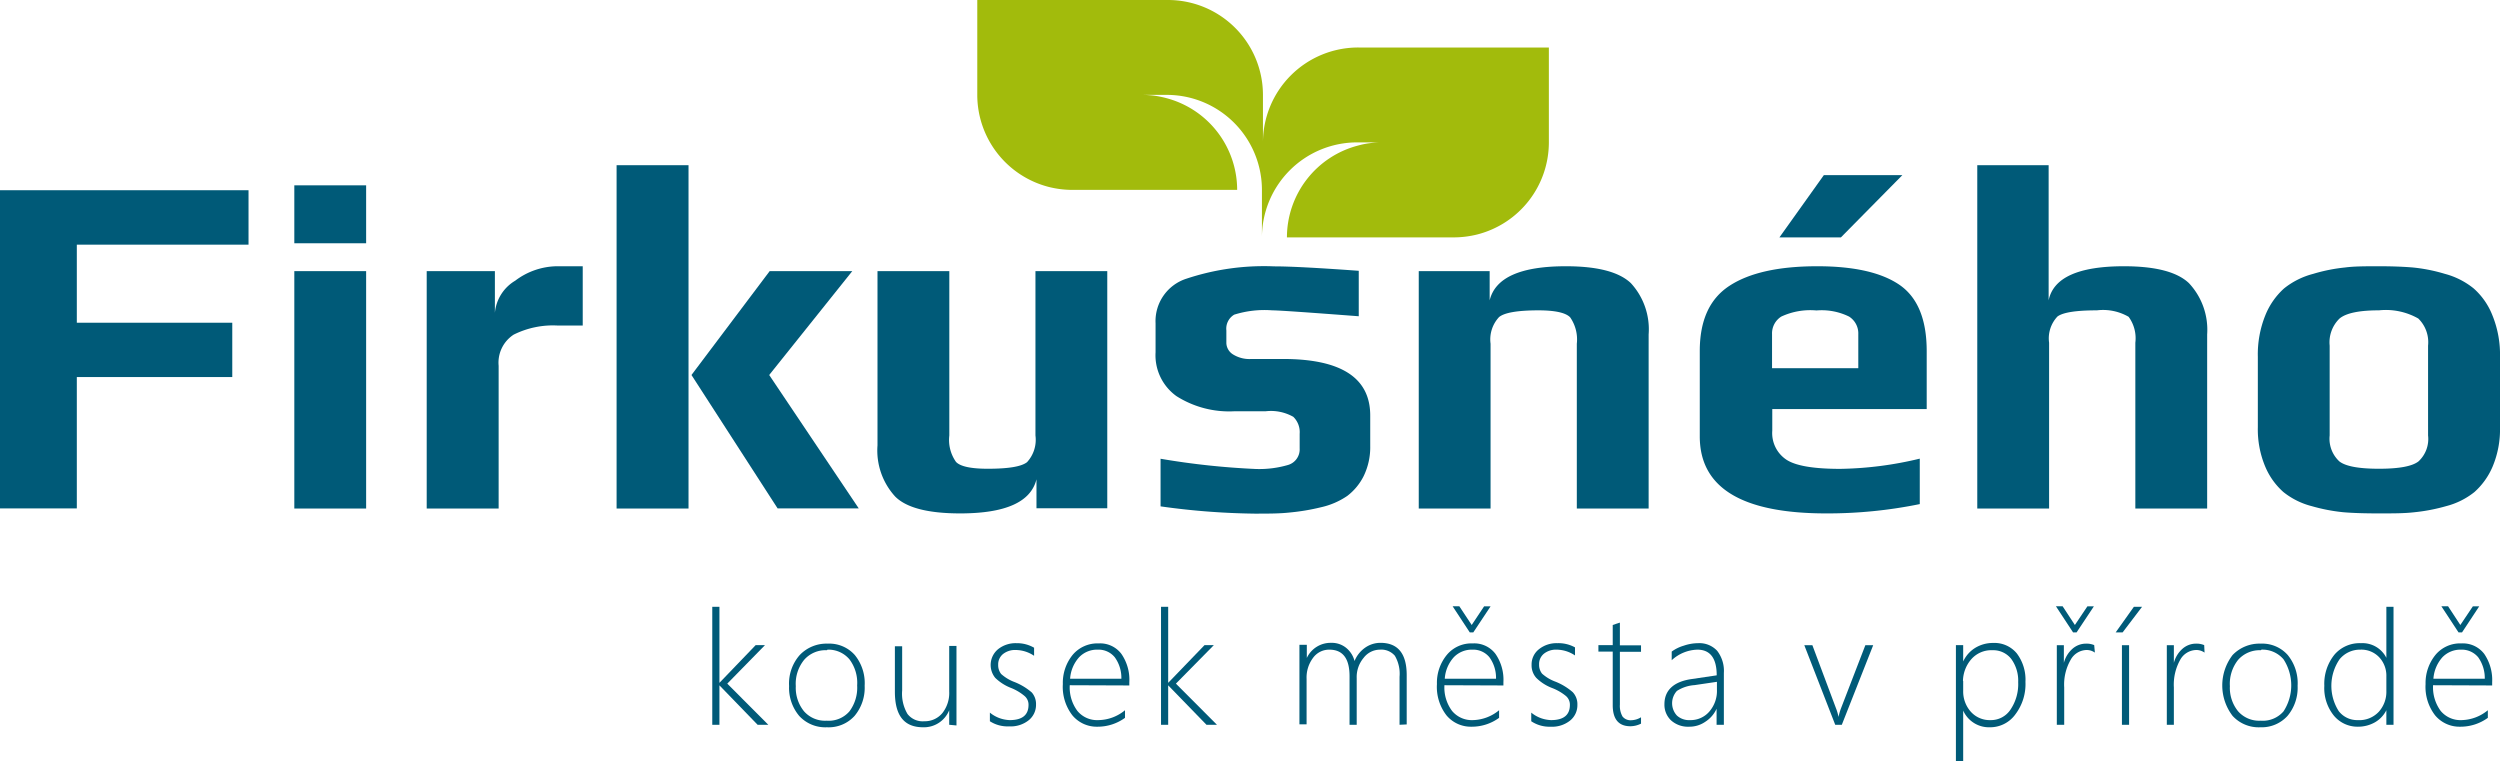
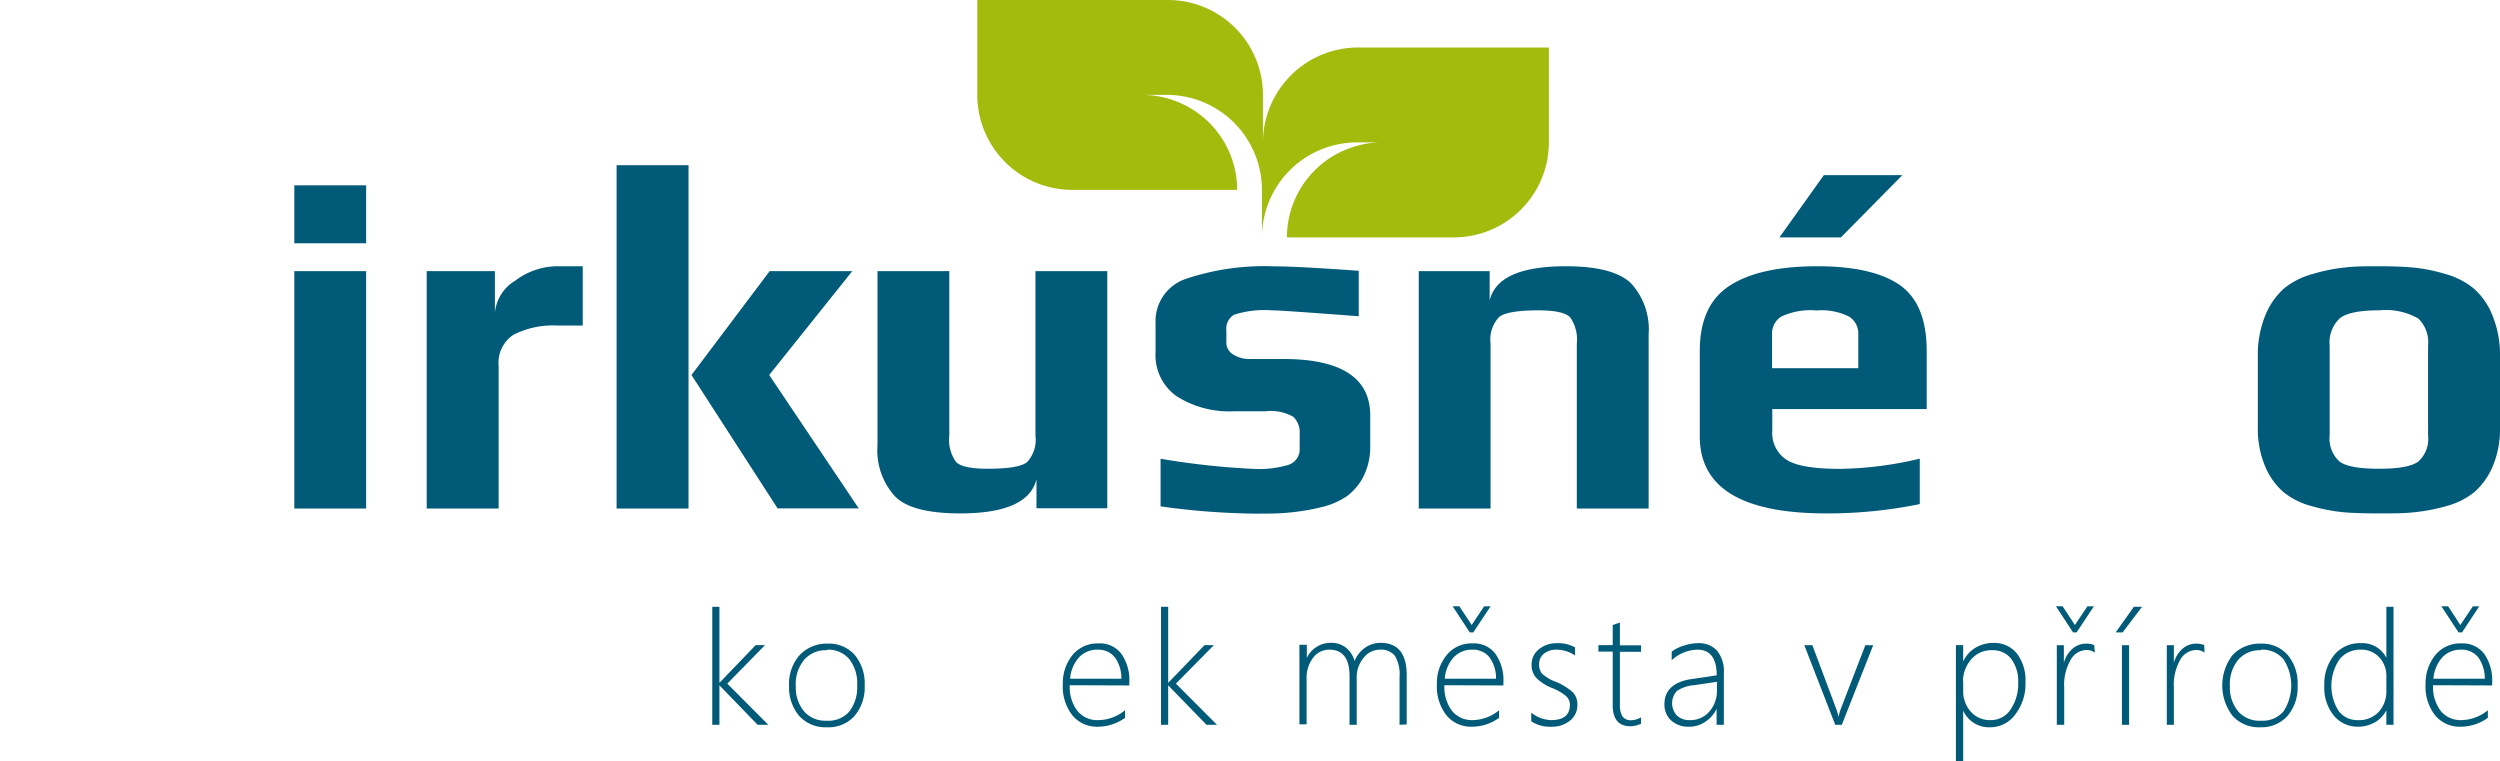
<svg xmlns="http://www.w3.org/2000/svg" viewBox="0 0 220 67">
  <defs>
    <style>.cls-1{fill:#005a78;}.cls-2{fill:#a2bb0c;}</style>
  </defs>
  <title>footer-logo</title>
  <g id="Layer_2" data-name="Layer 2">
    <g id="Vrstva_1" data-name="Vrstva 1">
-       <path class="cls-1" d="M21.87,21.53V16.74H0v28H6.76V33.18H20.44V28.4H6.76V21.53Z" />
      <path class="cls-1" d="M25.9,23.86V44.75h6.32V23.86Zm0-7.55v5.1h6.32v-5.1Z" />
      <path class="cls-1" d="M49,23.43a6.2,6.2,0,0,0-3.66,1.27,3.68,3.68,0,0,0-1.79,2.83V23.86h-6V44.75h6.33V32.19a2.94,2.94,0,0,1,1.32-2.74,7.73,7.73,0,0,1,3.92-.8h2.16V23.43Z" />
      <path class="cls-1" d="M67.69,33,75,23.86H67.73L60.85,33l7.58,11.74h7.14ZM54.26,14.54V44.75h6.33V14.54Z" />
      <path class="cls-1" d="M91.12,23.86V38.32a2.91,2.91,0,0,1-.74,2.35c-.49.39-1.64.58-3.46.58-1.47,0-2.41-.2-2.79-.6a3.35,3.35,0,0,1-.59-2.33V23.86H77.22V39.19a6,6,0,0,0,1.56,4.51c1,1,2.94,1.48,5.71,1.48,4,0,6.22-1,6.72-3v2.55h6.23V23.86Z" />
      <path class="cls-1" d="M112.9,31.59h-2.77a2.73,2.73,0,0,1-1.67-.43,1.23,1.23,0,0,1-.54-.95V29.08a1.43,1.43,0,0,1,.69-1.39,8.89,8.89,0,0,1,3.34-.38c.58,0,3.12.18,7.62.52v-4c-3.58-.26-6.07-.39-7.45-.39a21.62,21.62,0,0,0-7.7,1.08,3.92,3.92,0,0,0-2.73,3.93V31a4.42,4.42,0,0,0,1.84,3.86,8.65,8.65,0,0,0,5.13,1.33h2.73a4,4,0,0,1,2.42.49,1.87,1.87,0,0,1,.56,1.49v1.29a1.43,1.43,0,0,1-1,1.45,9,9,0,0,1-2.88.36,67.06,67.06,0,0,1-8.36-.9v4.19a64.09,64.09,0,0,0,8.27.64c1.18,0,2.21,0,3.1-.1a18.89,18.89,0,0,0,2.74-.46,6.65,6.65,0,0,0,2.32-1A5,5,0,0,0,120,41.9a5.81,5.81,0,0,0,.58-2.67V36.6Q120.61,31.59,112.9,31.59Z" />
      <path class="cls-1" d="M143.52,24.92q-1.56-1.49-5.72-1.49c-4,0-6.22,1-6.71,3V23.86h-6.24V44.75h6.32V30.25a2.88,2.88,0,0,1,.75-2.35c.48-.39,1.64-.59,3.46-.59,1.47,0,2.4.21,2.79.61a3.41,3.41,0,0,1,.59,2.33v14.5h6.32V29.43A6,6,0,0,0,143.52,24.92Z" />
      <path class="cls-1" d="M160.5,15.41l-3.91,5.48H162l5.41-5.48ZM169.55,36V30.9q0-4.18-2.39-5.83c-1.59-1.09-4-1.64-7.23-1.64-3.43,0-6,.58-7.75,1.73s-2.6,3.06-2.6,5.74v7.5c0,4.53,3.71,6.78,11.13,6.78a40.52,40.52,0,0,0,8.23-.82v-4a31.54,31.54,0,0,1-7,.9c-2.31,0-3.88-.26-4.71-.79a2.81,2.81,0,0,1-1.27-2.57V36Zm-13.61-6.6a1.75,1.75,0,0,1,.81-1.54,6.05,6.05,0,0,1,3.1-.54,5.45,5.45,0,0,1,2.87.54,1.75,1.75,0,0,1,.81,1.54v3h-7.59Z" />
-       <path class="cls-1" d="M192.63,24.92q-1.56-1.49-5.72-1.49c-4,0-6.22,1-6.63,3V14.54H174V44.75h6.32V30.16a2.8,2.8,0,0,1,.74-2.31c.49-.36,1.64-.54,3.47-.54a4.48,4.48,0,0,1,2.79.57,3.2,3.2,0,0,1,.59,2.28V44.75h6.32V29.43A6,6,0,0,0,192.63,24.92Z" />
      <path class="cls-1" d="M219.32,27.72a6.14,6.14,0,0,0-1.64-2.34,6.76,6.76,0,0,0-2.53-1.28,14.71,14.71,0,0,0-2.8-.56c-.82-.07-1.83-.11-3-.11s-2.19,0-3,.11a14.78,14.78,0,0,0-2.79.56A6.81,6.81,0,0,0,201,25.38a6.36,6.36,0,0,0-1.64,2.34,9.18,9.18,0,0,0-.67,3.69v6.18a8.46,8.46,0,0,0,.65,3.47,6.17,6.17,0,0,0,1.6,2.24,6.61,6.61,0,0,0,2.49,1.24,15.59,15.59,0,0,0,2.82.54c.85.07,1.88.1,3.1.1s2.24,0,3.09-.1a15.92,15.92,0,0,0,2.82-.54,6.61,6.61,0,0,0,2.49-1.24,6.29,6.29,0,0,0,1.6-2.24,8.46,8.46,0,0,0,.65-3.47V31.41A9.17,9.17,0,0,0,219.32,27.72Zm-5.65,10.6a2.68,2.68,0,0,1-.84,2.28c-.56.44-1.73.65-3.48.65s-2.93-.21-3.49-.65a2.72,2.72,0,0,1-.85-2.28v-7.9a2.92,2.92,0,0,1,.87-2.39c.58-.48,1.73-.72,3.47-.72a5.78,5.78,0,0,1,3.46.72,2.91,2.91,0,0,1,.86,2.39Z" />
      <path class="cls-2" d="M136.3,4.18v8.35a8.37,8.37,0,0,1-6.29,8.1,8.55,8.55,0,0,1-2.09.26H113.25a8.36,8.36,0,0,1,6.29-8.09,7.08,7.08,0,0,1,1-.2,7.22,7.22,0,0,1,1-.07h-2.09a8.38,8.38,0,0,0-8.4,8.36V16.71a8.37,8.37,0,0,0-8.38-8.36h-2.09a9.26,9.26,0,0,1,1,.07,8.69,8.69,0,0,1,1,.2,8.36,8.36,0,0,1,6.29,8.09H94.38a8.49,8.49,0,0,1-2.09-.26A8.37,8.37,0,0,1,86,8.35V0h16.76a8.36,8.36,0,0,1,8.38,8.35v4.18a8.38,8.38,0,0,1,8.4-8.35Z" />
      <path class="cls-1" d="M66.67,63.78l-3.36-3.47h0v3.47h-.63V53.4h.63v6.69h0l3.19-3.32h.82L64,60.16l3.61,3.62Z" />
      <path class="cls-1" d="M72.77,64a3.11,3.11,0,0,1-2.44-1,3.84,3.84,0,0,1-.89-2.63,3.79,3.79,0,0,1,.94-2.73,3.25,3.25,0,0,1,2.46-1,3,3,0,0,1,2.38,1,3.92,3.92,0,0,1,.87,2.71,3.85,3.85,0,0,1-.89,2.65A3.07,3.07,0,0,1,72.77,64Zm0-6.78a2.5,2.5,0,0,0-2,.84,3.33,3.33,0,0,0-.74,2.32,3.27,3.27,0,0,0,.72,2.21,2.46,2.46,0,0,0,2,.83,2.4,2.4,0,0,0,2-.82,3.48,3.48,0,0,0,.68-2.28,3.43,3.43,0,0,0-.68-2.3A2.42,2.42,0,0,0,72.82,57.17Z" />
-       <path class="cls-1" d="M83.53,63.78V62.5h0A2.4,2.4,0,0,1,81.24,64c-1.66,0-2.49-1-2.49-3.13v-4h.64v3.89a3.52,3.52,0,0,0,.47,2.07,1.69,1.69,0,0,0,1.48.64,2,2,0,0,0,1.59-.72,2.86,2.86,0,0,0,.6-1.91v-4h.64v7Z" />
-       <path class="cls-1" d="M87.11,63.47v-.76a2.88,2.88,0,0,0,.86.49,3,3,0,0,0,.88.17c1.11,0,1.66-.45,1.66-1.34a1,1,0,0,0-.37-.8A4.42,4.42,0,0,0,89,60.55a4.13,4.13,0,0,1-1.42-.9,1.8,1.8,0,0,1,.25-2.52,2.47,2.47,0,0,1,1.62-.53A3,3,0,0,1,91,57v.71a2.92,2.92,0,0,0-1.62-.51,1.69,1.69,0,0,0-1.12.36,1.17,1.17,0,0,0-.42.94,1.25,1.25,0,0,0,.26.81,3.69,3.69,0,0,0,1.18.71,5.26,5.26,0,0,1,1.52.92A1.54,1.54,0,0,1,91.17,62a1.73,1.73,0,0,1-.63,1.37,2.53,2.53,0,0,1-1.73.55A2.87,2.87,0,0,1,87.11,63.47Z" />
      <path class="cls-1" d="M94.14,60.3a3.44,3.44,0,0,0,.67,2.26,2.24,2.24,0,0,0,1.83.81A3.74,3.74,0,0,0,99,62.5v.67a4.1,4.1,0,0,1-2.44.78,2.78,2.78,0,0,1-2.19-1,4.09,4.09,0,0,1-.84-2.75,3.91,3.91,0,0,1,.87-2.58,2.85,2.85,0,0,1,2.28-1,2.34,2.34,0,0,1,2,.92,4,4,0,0,1,.7,2.5v.28Zm4.54-.57a3.08,3.08,0,0,0-.58-1.89,1.84,1.84,0,0,0-1.5-.67,2.18,2.18,0,0,0-1.63.66,3.12,3.12,0,0,0-.8,1.9Z" />
      <path class="cls-1" d="M106.17,63.78l-3.37-3.47h0v3.47h-.63V53.4h.63v6.69h0L106,56.77h.82l-3.34,3.39,3.61,3.62Z" />
      <path class="cls-1" d="M123.16,63.78V59.56a3.14,3.14,0,0,0-.41-1.85,1.57,1.57,0,0,0-1.32-.54,1.81,1.81,0,0,0-1.43.72,2.62,2.62,0,0,0-.61,1.78v4.11h-.63V59.51c0-1.56-.59-2.34-1.78-2.34a1.74,1.74,0,0,0-1.43.72,2.88,2.88,0,0,0-.57,1.85v4h-.63v-7H115v1.16h0a2.31,2.31,0,0,1,2.14-1.33,2,2,0,0,1,1.32.44,2.19,2.19,0,0,1,.74,1.16,2.65,2.65,0,0,1,.94-1.18,2.34,2.34,0,0,1,1.34-.42q2.31,0,2.31,2.85v4.33Z" />
      <path class="cls-1" d="M127.11,60.3a3.44,3.44,0,0,0,.67,2.26,2.26,2.26,0,0,0,1.84.81,3.74,3.74,0,0,0,2.3-.87v.67a4.07,4.07,0,0,1-2.43.78,2.79,2.79,0,0,1-2.2-1,4.09,4.09,0,0,1-.84-2.75,3.86,3.86,0,0,1,.88-2.58,2.81,2.81,0,0,1,2.27-1,2.34,2.34,0,0,1,2,.92,4,4,0,0,1,.7,2.5v.28Zm4.54-.57a3.08,3.08,0,0,0-.58-1.89,1.84,1.84,0,0,0-1.5-.67,2.19,2.19,0,0,0-1.63.66,3.12,3.12,0,0,0-.8,1.9Zm-2-4.08h-.31l-1.51-2.3h.59L129.51,55l1.09-1.64h.57Z" />
      <path class="cls-1" d="M134.75,63.47v-.76a2.88,2.88,0,0,0,.86.49,3,3,0,0,0,.88.17c1.11,0,1.66-.45,1.66-1.34a1,1,0,0,0-.37-.8,4.42,4.42,0,0,0-1.18-.68,4,4,0,0,1-1.41-.9,1.65,1.65,0,0,1-.41-1.14,1.7,1.7,0,0,1,.65-1.38,2.47,2.47,0,0,1,1.62-.53,3,3,0,0,1,1.55.37v.71a2.92,2.92,0,0,0-1.62-.51,1.69,1.69,0,0,0-1.12.36,1.17,1.17,0,0,0-.42.94,1.25,1.25,0,0,0,.26.81,3.65,3.65,0,0,0,1.19.71,5.32,5.32,0,0,1,1.51.92,1.54,1.54,0,0,1,.41,1.12,1.73,1.73,0,0,1-.63,1.37,2.53,2.53,0,0,1-1.73.55A2.87,2.87,0,0,1,134.75,63.47Z" />
      <path class="cls-1" d="M144.41,63.68a2.12,2.12,0,0,1-.93.23q-1.56,0-1.56-1.86V57.34h-1.26v-.57h1.26V55l.32-.11.31-.1v2h1.86v.57h-1.86V62a1.9,1.9,0,0,0,.23,1.05.9.9,0,0,0,.78.33,1.73,1.73,0,0,0,.85-.26Z" />
      <path class="cls-1" d="M151.06,63.78V62.37h0a2.68,2.68,0,0,1-1,1.15,2.45,2.45,0,0,1-1.42.43,2.22,2.22,0,0,1-1.59-.56,1.89,1.89,0,0,1-.58-1.42c0-1.22.81-2,2.44-2.22l2.16-.32c0-1.5-.57-2.26-1.7-2.26a3.46,3.46,0,0,0-2.26.93v-.76a3.38,3.38,0,0,1,1.06-.52,3.94,3.94,0,0,1,1.26-.22,2.13,2.13,0,0,1,1.68.67,2.89,2.89,0,0,1,.59,1.95v4.56Zm-1.94-3.49a3.28,3.28,0,0,0-1.55.51,1.6,1.6,0,0,0,0,2.17,1.59,1.59,0,0,0,1.16.4,2.17,2.17,0,0,0,1.69-.75,2.77,2.77,0,0,0,.67-1.93V60Z" />
      <path class="cls-1" d="M162.08,63.78h-.58l-2.72-7h.71l2.09,5.58a4.38,4.38,0,0,1,.21.73h0a4.9,4.9,0,0,1,.2-.71l2.16-5.6h.69Z" />
      <path class="cls-1" d="M172.76,62.53h0V67h-.64V56.77h.64v1.44h0A2.77,2.77,0,0,1,173.84,57a3,3,0,0,1,1.55-.42,2.55,2.55,0,0,1,2.09.92,3.84,3.84,0,0,1,.76,2.5,4.4,4.4,0,0,1-.87,2.84A2.74,2.74,0,0,1,175.1,64,2.48,2.48,0,0,1,172.76,62.53Zm0-2.61v.89a2.68,2.68,0,0,0,.66,1.81,2.23,2.23,0,0,0,1.75.75,2.06,2.06,0,0,0,1.75-.92,4,4,0,0,0,.68-2.42A3.24,3.24,0,0,0,177,58a2,2,0,0,0-1.65-.78,2.34,2.34,0,0,0-1.9.82A3,3,0,0,0,172.74,59.92Z" />
      <path class="cls-1" d="M182.74,55.65h-.31l-1.51-2.3h.59L182.59,55l1.1-1.64h.57Zm1.61,1.78a1.25,1.25,0,0,0-.74-.23,1.64,1.64,0,0,0-1.39.86,4.37,4.37,0,0,0-.57,2.43v3.29H181v-7h.62v1.55h0a2.5,2.5,0,0,1,.76-1.24,1.8,1.8,0,0,1,1.21-.45,1.71,1.71,0,0,1,.7.13Z" />
      <path class="cls-1" d="M186.79,55.65h-.61l1.6-2.25h.72Zm-.06,8.13v-7h.63v7Z" />
      <path class="cls-1" d="M194,57.43a1.25,1.25,0,0,0-.74-.23,1.65,1.65,0,0,0-1.4.86,4.46,4.46,0,0,0-.56,2.43v3.29h-.62v-7h.62v1.55h0a2.5,2.5,0,0,1,.76-1.24,1.8,1.8,0,0,1,1.21-.45,1.75,1.75,0,0,1,.7.13Z" />
      <path class="cls-1" d="M198.91,64a3.11,3.11,0,0,1-2.44-1,4.4,4.4,0,0,1,0-5.36,3.28,3.28,0,0,1,2.47-1,3,3,0,0,1,2.38,1,3.92,3.92,0,0,1,.87,2.71,3.85,3.85,0,0,1-.89,2.65A3.07,3.07,0,0,1,198.91,64Zm.05-6.78a2.53,2.53,0,0,0-2,.84,3.38,3.38,0,0,0-.73,2.32,3.27,3.27,0,0,0,.72,2.21,2.46,2.46,0,0,0,2,.83,2.4,2.4,0,0,0,2-.82,4.2,4.2,0,0,0,0-4.58A2.42,2.42,0,0,0,199,57.17Z" />
      <path class="cls-1" d="M210,63.78V62.5h0a2.54,2.54,0,0,1-1,1.06,3,3,0,0,1-1.52.39,2.7,2.7,0,0,1-2.12-1,3.86,3.86,0,0,1-.82-2.6,4.08,4.08,0,0,1,.9-2.75,2.91,2.91,0,0,1,2.32-1A2.35,2.35,0,0,1,210,57.89h0V53.4h.63V63.78Zm0-4.27a2.36,2.36,0,0,0-.62-1.66,2.16,2.16,0,0,0-1.67-.68,2.31,2.31,0,0,0-1.83.85,4.14,4.14,0,0,0-.07,4.56,2.05,2.05,0,0,0,1.67.79,2.34,2.34,0,0,0,1.86-.74,2.62,2.62,0,0,0,.66-1.81Z" />
      <path class="cls-1" d="M214.11,60.3a3.5,3.5,0,0,0,.67,2.26,2.26,2.26,0,0,0,1.84.81,3.74,3.74,0,0,0,2.31-.87v.67a4.1,4.1,0,0,1-2.44.78,2.79,2.79,0,0,1-2.2-1,4.09,4.09,0,0,1-.84-2.75,3.92,3.92,0,0,1,.88-2.58,2.82,2.82,0,0,1,2.28-1,2.36,2.36,0,0,1,2,.92,4.06,4.06,0,0,1,.7,2.5v.28Zm4.55-.57a3.15,3.15,0,0,0-.58-1.89,1.87,1.87,0,0,0-1.5-.67,2.2,2.2,0,0,0-1.64.66,3.17,3.17,0,0,0-.8,1.9Zm-2-4.08h-.31l-1.51-2.3h.59L216.51,55l1.1-1.64h.56Z" />
    </g>
  </g>
</svg>